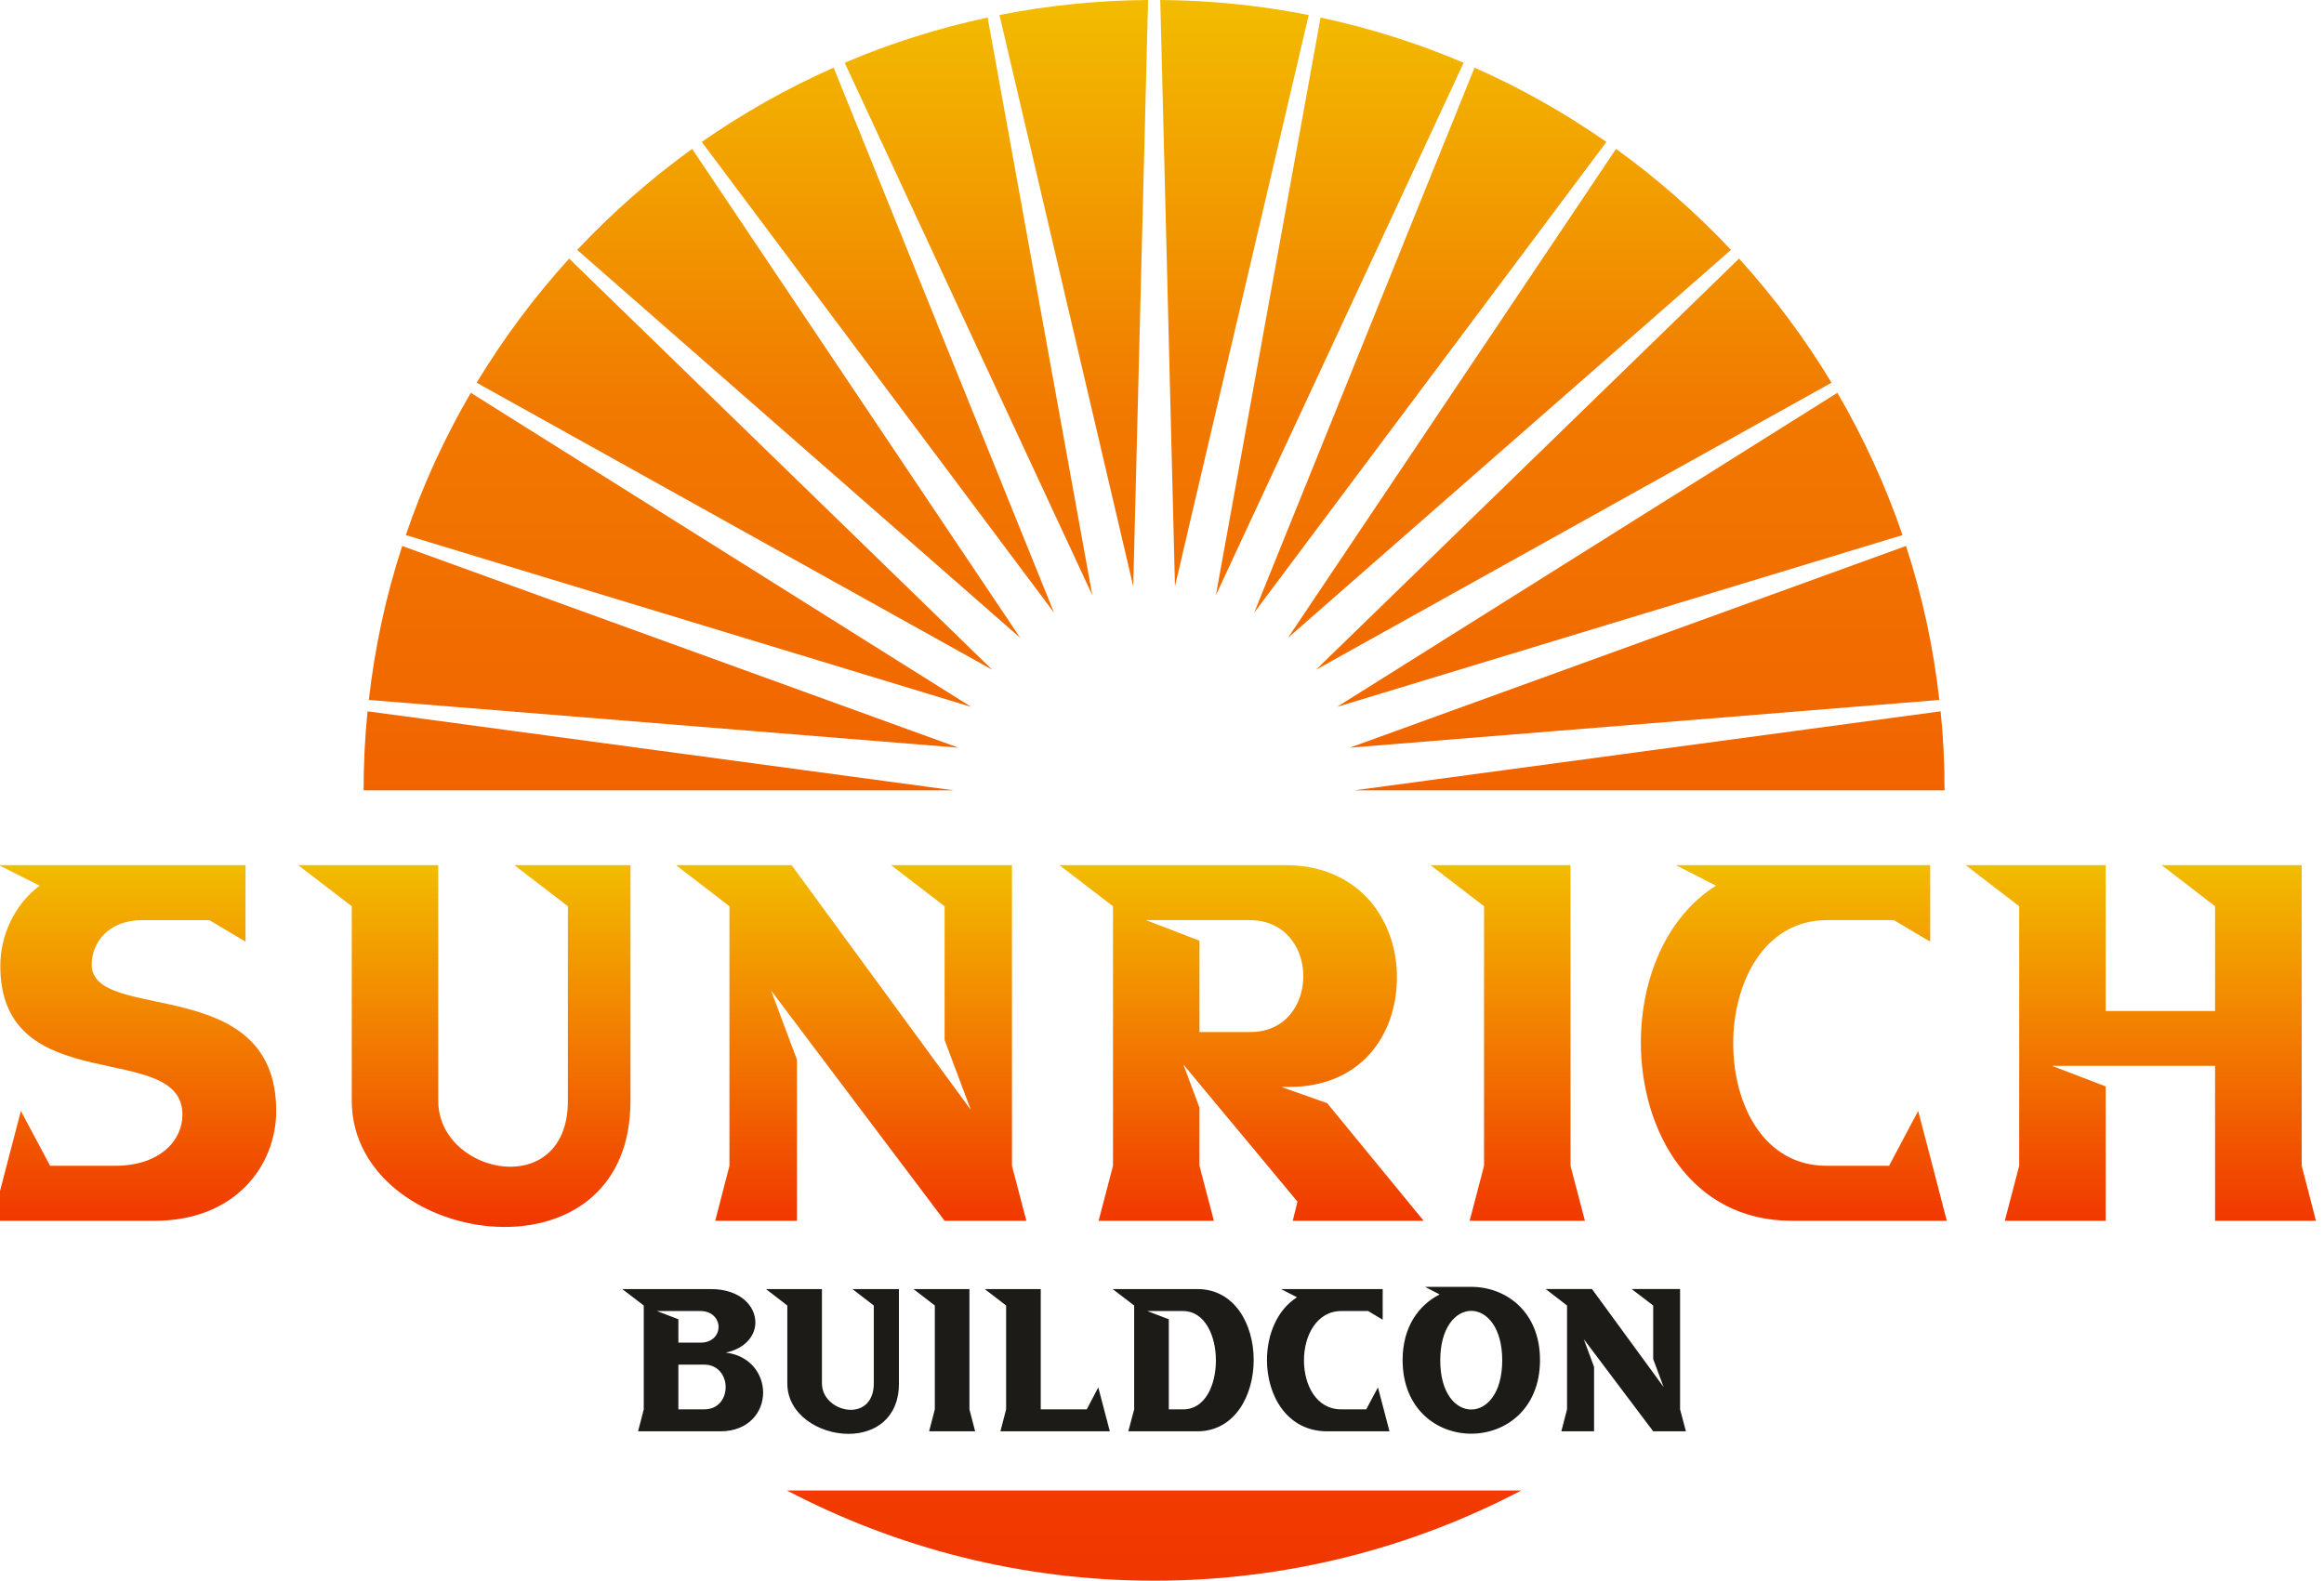
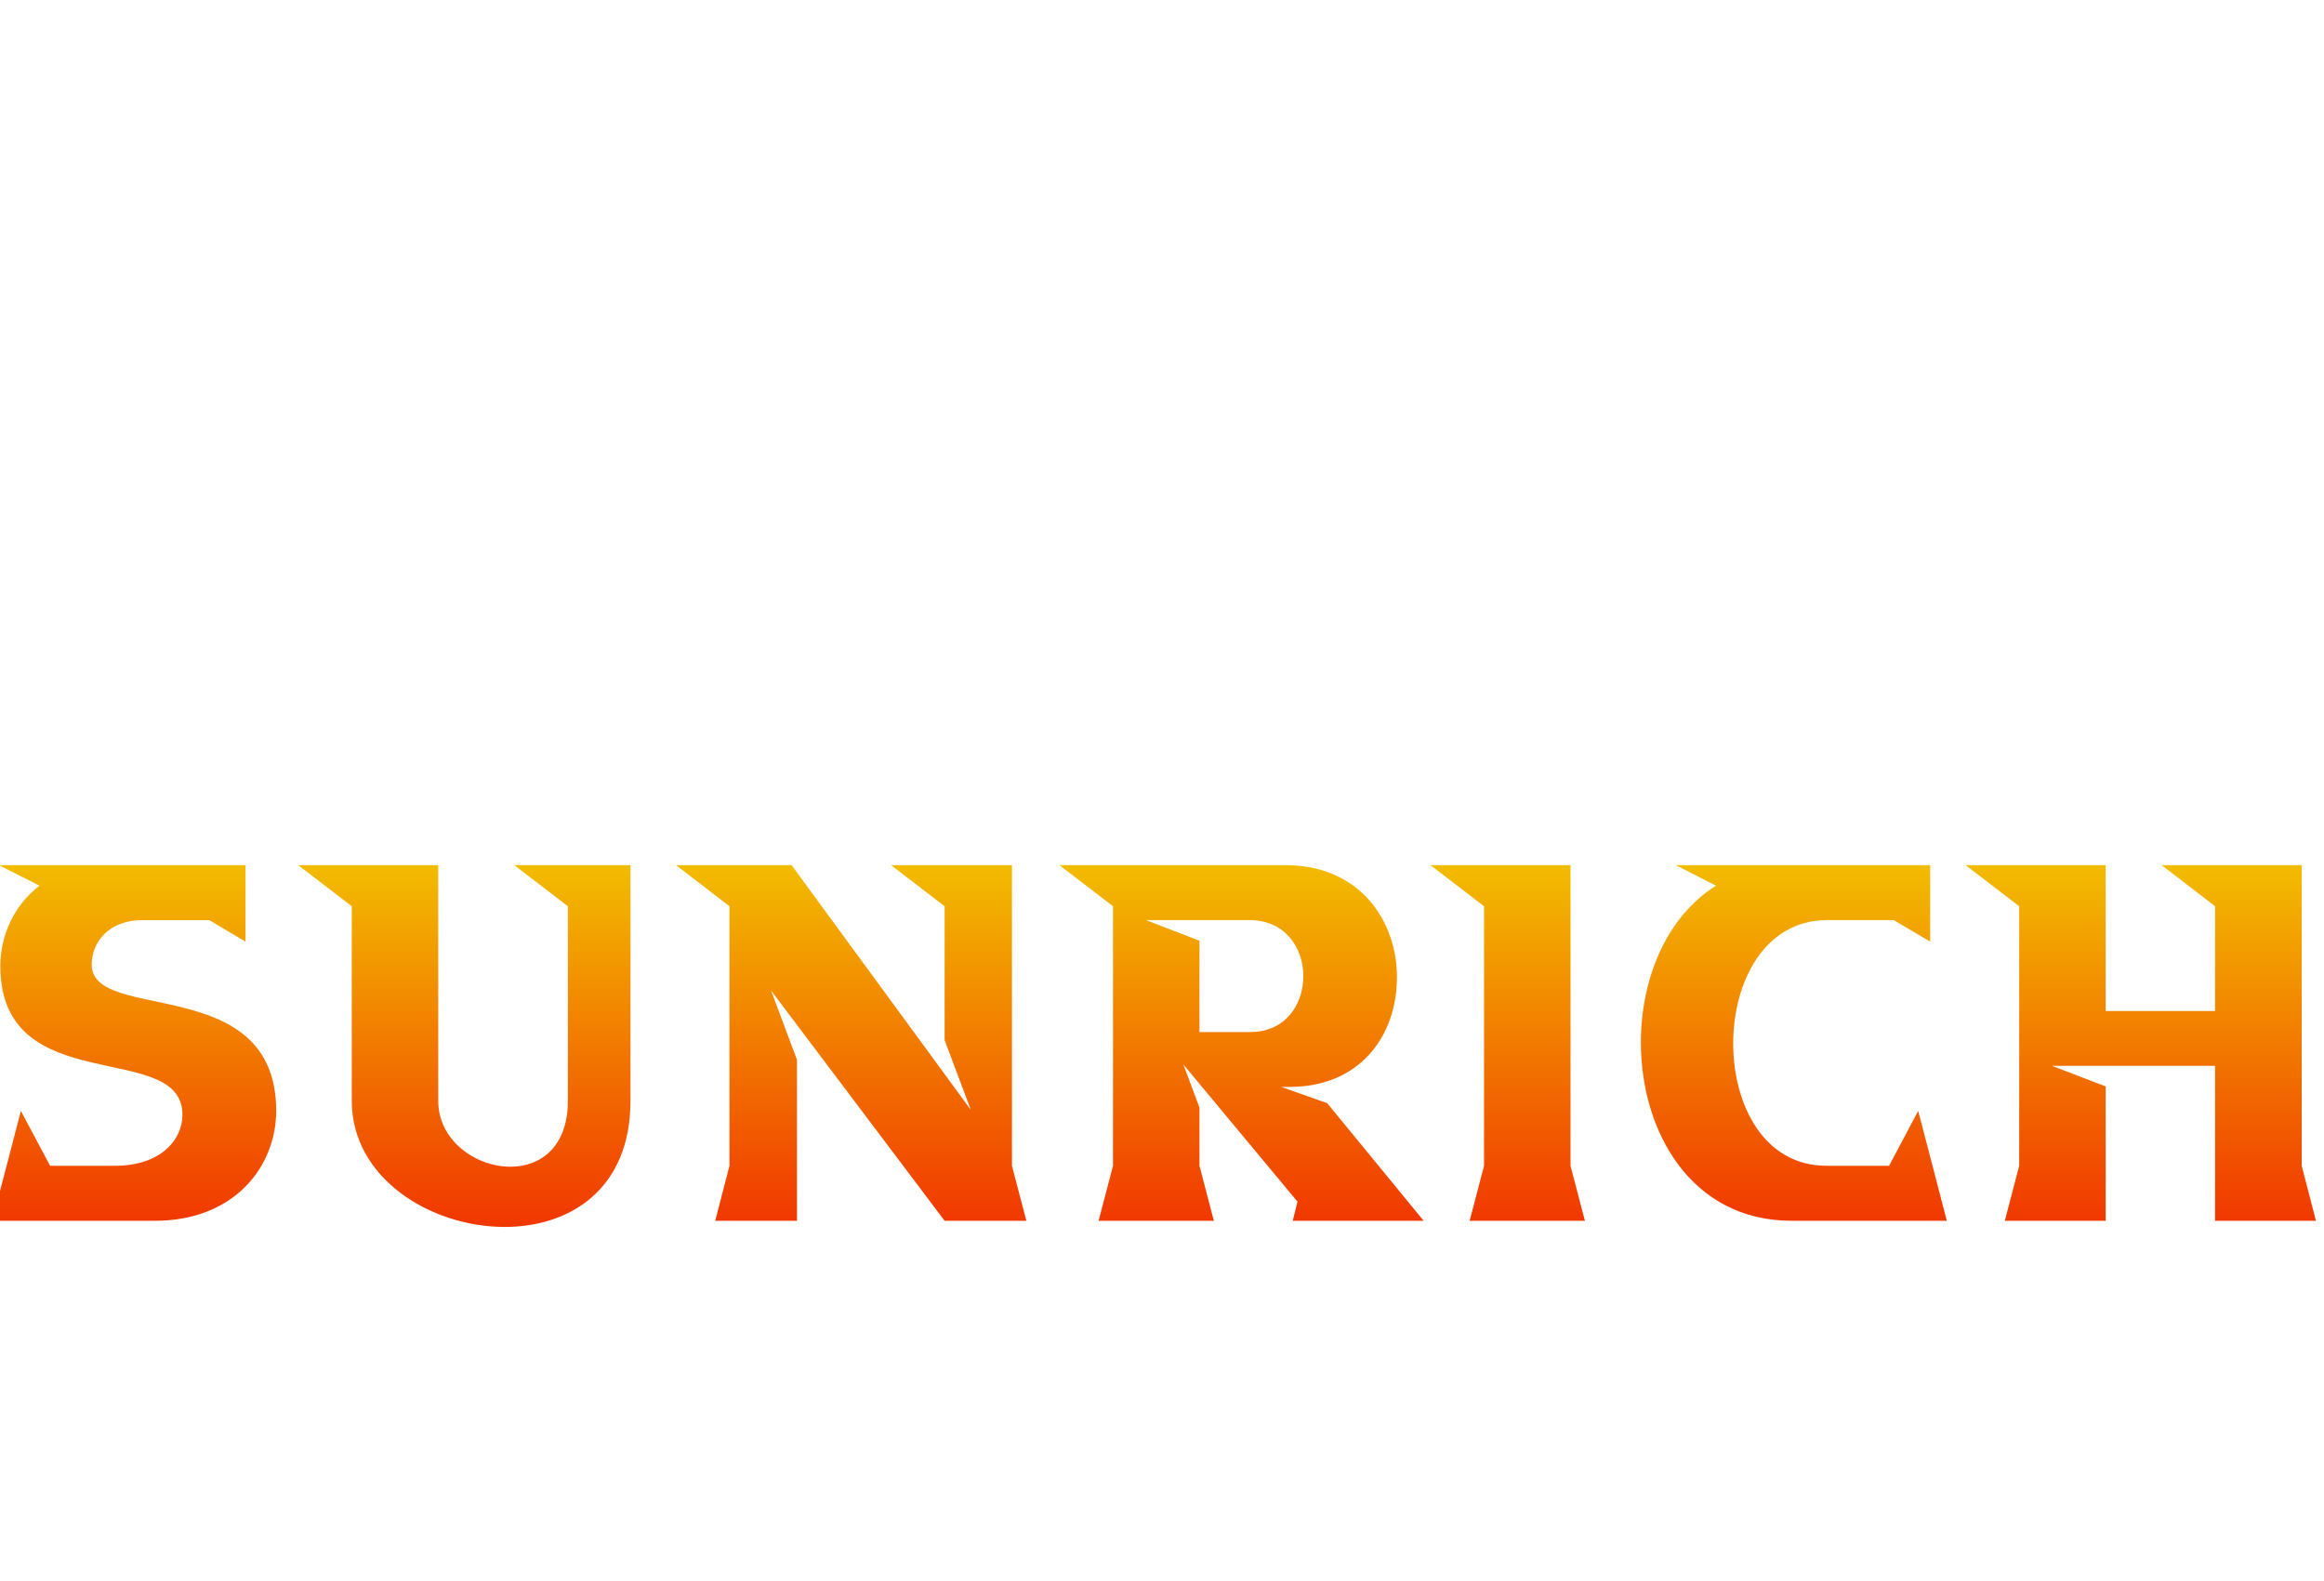
<svg xmlns="http://www.w3.org/2000/svg" xml:space="preserve" width="147px" height="100px" version="1.1" style="shape-rendering:geometricPrecision; text-rendering:geometricPrecision; image-rendering:optimizeQuality; fill-rule:evenodd; clip-rule:evenodd" viewBox="0 0 147 100">
  <defs>
    <style type="text/css">
   
    .fil0 {fill:none}
    .fil2 {fill:#1C1B17;fill-rule:nonzero}
    .fil3 {fill:url(#id0)}
    .fil1 {fill:url(#id1);fill-rule:nonzero}
   
  </style>
    <linearGradient id="id0" gradientUnits="userSpaceOnUse" x1="73" y1="100" x2="73" y2="0">
      <stop offset="0" style="stop-opacity:1; stop-color:#F13600" />
      <stop offset="0.741" style="stop-opacity:1; stop-color:#F17900" />
      <stop offset="1" style="stop-opacity:1; stop-color:#F2BC00" />
    </linearGradient>
    <linearGradient id="id1" gradientUnits="userSpaceOnUse" x1="73" y1="77.62" x2="73" y2="54.73">
      <stop offset="0" style="stop-opacity:1; stop-color:#F13600" />
      <stop offset="1" style="stop-opacity:1; stop-color:#F2BC00" />
    </linearGradient>
  </defs>
  <g id="Layer_x0020_1">
-     <polygon class="fil0" points="-0.5,0 146.5,0 146.5,100 -0.5,100 " />
    <g id="_2112432017136">
      <path class="fil1" d="M13.24 58.21l2.29 1.36 0 -4.84 -15.6 0 2.57 1.3c-1.63,1.24 -2.48,3.18 -2.48,5.08 0,8.53 11.52,4.6 11.52,9.41 0,1.6 -1.39,3.23 -4.26,3.23l-4.11 0 -1.85 -3.47 -1.81 6.95 10.28 0c5.08,0 7.68,-3.48 7.68,-6.95 0,-8.8 -11.67,-5.51 -11.67,-9.26 0,-1.39 1.06,-2.81 3.2,-2.81l4.24 0zm14.48 11.43l0 -14.91 -8.86 0 3.39 2.6 0 12.31c0,4.9 4.99,7.98 9.68,7.98 4.11,0 7.95,-2.38 7.95,-7.98l0 -14.91 -7.35 0 3.39 2.6 0 12.31c0,2.94 -1.75,4.17 -3.63,4.17 -2.21,0 -4.57,-1.66 -4.57,-4.17zm21.05 -6.98l10.98 14.57 5.17 0 -0.91 -3.48 0 -19.02 -7.65 0 3.39 2.6 0 8.47 1.66 4.42 -11.34 -15.49 -7.31 0 3.38 2.6 0 16.42 -0.9 3.48 5.17 0 0 -10.19 -1.64 -4.38zm23.72 -4.45l6.56 0c2.24,0 3.39,1.76 3.39,3.54 0,1.75 -1.09,3.54 -3.36,3.54l-3.21 0 0 -5.78 -3.38 -1.3zm2.36 9.13l7.22 8.68 -0.3 1.21 8.28 0 -6.1 -7.44 -2.91 -1.03 0.55 0c4.35,0 6.77,-3.14 6.77,-6.95 0,-3.54 -2.33,-7.08 -7.07,-7.08l-14.28 0 3.39 2.6 0 16.42 -0.91 3.48 7.29 0 -0.91 -3.48 0 -3.68 -1.02 -2.73zm19.02 -10.01l0 16.42 -0.91 3.48 7.29 0 -0.91 -3.48 0 -19.02 -8.86 0 3.39 2.6zm25.62 16.42l-3.96 0c-3.97,0 -5.9,-3.87 -5.9,-7.74 0,-3.9 1.99,-7.8 5.93,-7.8l4.23 0 2.3 1.36 0 -4.84 -16.09 0 2.54 1.3c-3.18,2 -4.75,5.96 -4.75,9.92 0,5.63 3.18,11.28 9.53,11.28l9.82 0c-0.6,-2.33 -1.2,-4.63 -1.81,-6.95l-1.84 3.47zm20.62 -6.32l0 9.8 6.38 0 -0.9 -3.48 0 -19.02 -8.86 0 3.38 2.6 0 6.63 -6.92 0 0 -9.23 -8.86 0 3.39 2.6 0 16.42 -0.91 3.48 6.38 0 0 -8.5 -3.39 -1.3 10.31 0z" />
-       <path class="fil2" d="M41.55 82.94l2.75 0c0.76,0 1.15,0.51 1.15,1.01 0,0.49 -0.38,0.99 -1.14,0.99l-1.4 0 0 -1.48 -1.36 -0.52zm-0.83 6.22l-0.36 1.39 5.2 0c1.8,0 2.71,-1.22 2.71,-2.45 0,-1.16 -0.8,-2.34 -2.36,-2.53 1.24,-0.26 1.87,-1.08 1.87,-1.91 0,-1.04 -0.95,-2.11 -2.83,-2.11l-5.59 0 1.36 1.04 0 6.57zm5.18 -1.41c0,0.7 -0.44,1.41 -1.35,1.41l-1.64 0 0 -2.83 1.63 0c0.9,0 1.36,0.72 1.36,1.42zm6.09 -0.23l0 -5.97 -3.54 0 1.35 1.04 0 4.93c0,1.96 2,3.19 3.87,3.19 1.65,0 3.19,-0.96 3.19,-3.19l0 -5.97 -2.94 0 1.35 1.04 0 4.93c0,1.17 -0.7,1.67 -1.45,1.67 -0.88,0 -1.83,-0.67 -1.83,-1.67zm7.14 -4.93l0 6.57 -0.36 1.39 2.91 0 -0.36 -1.39 0 -7.61 -3.54 0 1.35 1.04zm4.51 0l0 6.57 -0.36 1.39 6.92 0 -0.73 -2.78 -0.73 1.39 -2.91 0 0 -7.61 -3.54 0 1.35 1.04zm8.93 0.35l2.26 0c1.38,0 2.08,1.56 2.08,3.12 0,1.55 -0.67,3.1 -2.06,3.1l-0.92 0 0 -5.7 -1.36 -0.52zm-0.83 6.22l-0.37 1.39 4.36 0c2.37,0 3.57,-2.26 3.57,-4.51 0,-2.25 -1.19,-4.49 -3.57,-4.49l-5.35 0 1.36 1.04 0 6.57zm14.68 0l-1.58 0c-1.59,0 -2.36,-1.55 -2.36,-3.1 0,-1.56 0.8,-3.12 2.37,-3.12l1.69 0 0.92 0.55 0 -1.94 -6.43 0 1.01 0.52c-1.27,0.8 -1.9,2.39 -1.9,3.97 0,2.25 1.27,4.51 3.81,4.51l3.94 0c-0.25,-0.93 -0.49,-1.85 -0.73,-2.78l-0.74 1.39zm2.3 -3.12c0,3.1 2.17,4.66 4.34,4.66 2.17,0 4.35,-1.56 4.35,-4.66 0,-3.08 -2.17,-4.63 -4.35,-4.63l-2.92 0 0.92 0.48c-1.33,0.68 -2.34,2.06 -2.34,4.15zm6.3 0.02c0,2.09 -0.98,3.11 -1.96,3.11 -0.98,0 -1.96,-1.02 -1.96,-3.11 0,-2.09 0.98,-3.13 1.96,-3.13 0.98,0 1.96,1.04 1.96,3.13zm5.16 -1.34l4.39 5.83 2.07 0 -0.37 -1.39 0 -7.61 -3.06 0 1.36 1.04 0 3.39 0.66 1.77 -4.53 -6.2 -2.93 0 1.35 1.04 0 6.57 -0.36 1.39 2.07 0 0 -4.07 -0.65 -1.76z" />
-       <path class="fil3" d="M96.23 94.29c-6.94,3.64 -14.84,5.71 -23.23,5.71 -8.38,0 -16.28,-2.07 -23.23,-5.71l46.46 0zm-22.84 -94.29c3.21,0.02 6.35,0.35 9.39,0.95l-8.46 36.14 -0.93 -37.09zm10.14 1.11c3.13,0.67 6.16,1.63 9.05,2.86l-15.67 33.68 6.62 -36.54zm9.74 3.17c2.94,1.3 5.73,2.88 8.34,4.7l-22.28 29.78 13.94 -34.48zm8.95 5.14c2.63,1.9 5.06,4.04 7.27,6.39l-28.02 24.54 20.75 -30.93zm7.78 6.94c2.19,2.41 4.15,5.04 5.85,7.85l-32.61 18.16 26.76 -26.01zm6.22 8.49c1.65,2.83 3.04,5.84 4.12,9l-35.77 10.87 31.65 -19.87zm4.34 9.69c1.02,3.12 1.73,6.38 2.11,9.74l-37.29 3.02 35.18 -12.76zm2.19 10.46c0.17,1.64 0.25,3.31 0.25,5l-37.34 0 0 0 37.09 -5zm-62.41 5l-37.34 0c0,-1.69 0.08,-3.36 0.25,-5l37.09 5 0 0zm-37.01 -5.72c0.38,-3.36 1.09,-6.62 2.11,-9.74l35.18 12.76 -37.29 -3.02zm2.34 -10.43c1.07,-3.16 2.46,-6.17 4.11,-9l31.65 19.87 -35.76 -10.87zm4.48 -9.64c1.7,-2.81 3.66,-5.44 5.85,-7.85l26.76 26.01 -32.61 -18.16zm6.36 -8.4c2.21,-2.35 4.64,-4.49 7.27,-6.39l20.75 30.93 -28.02 -24.54zm7.88 -6.83c2.61,-1.82 5.4,-3.4 8.34,-4.7l13.94 34.48 -22.28 -29.78zm9.04 -5.01c2.88,-1.23 5.91,-2.19 9.04,-2.86l6.62 36.54 -15.66 -33.68zm9.79 -3.02c3.04,-0.6 6.18,-0.93 9.4,-0.95l-0.94 37.09 -8.46 -36.14z" />
    </g>
  </g>
</svg>